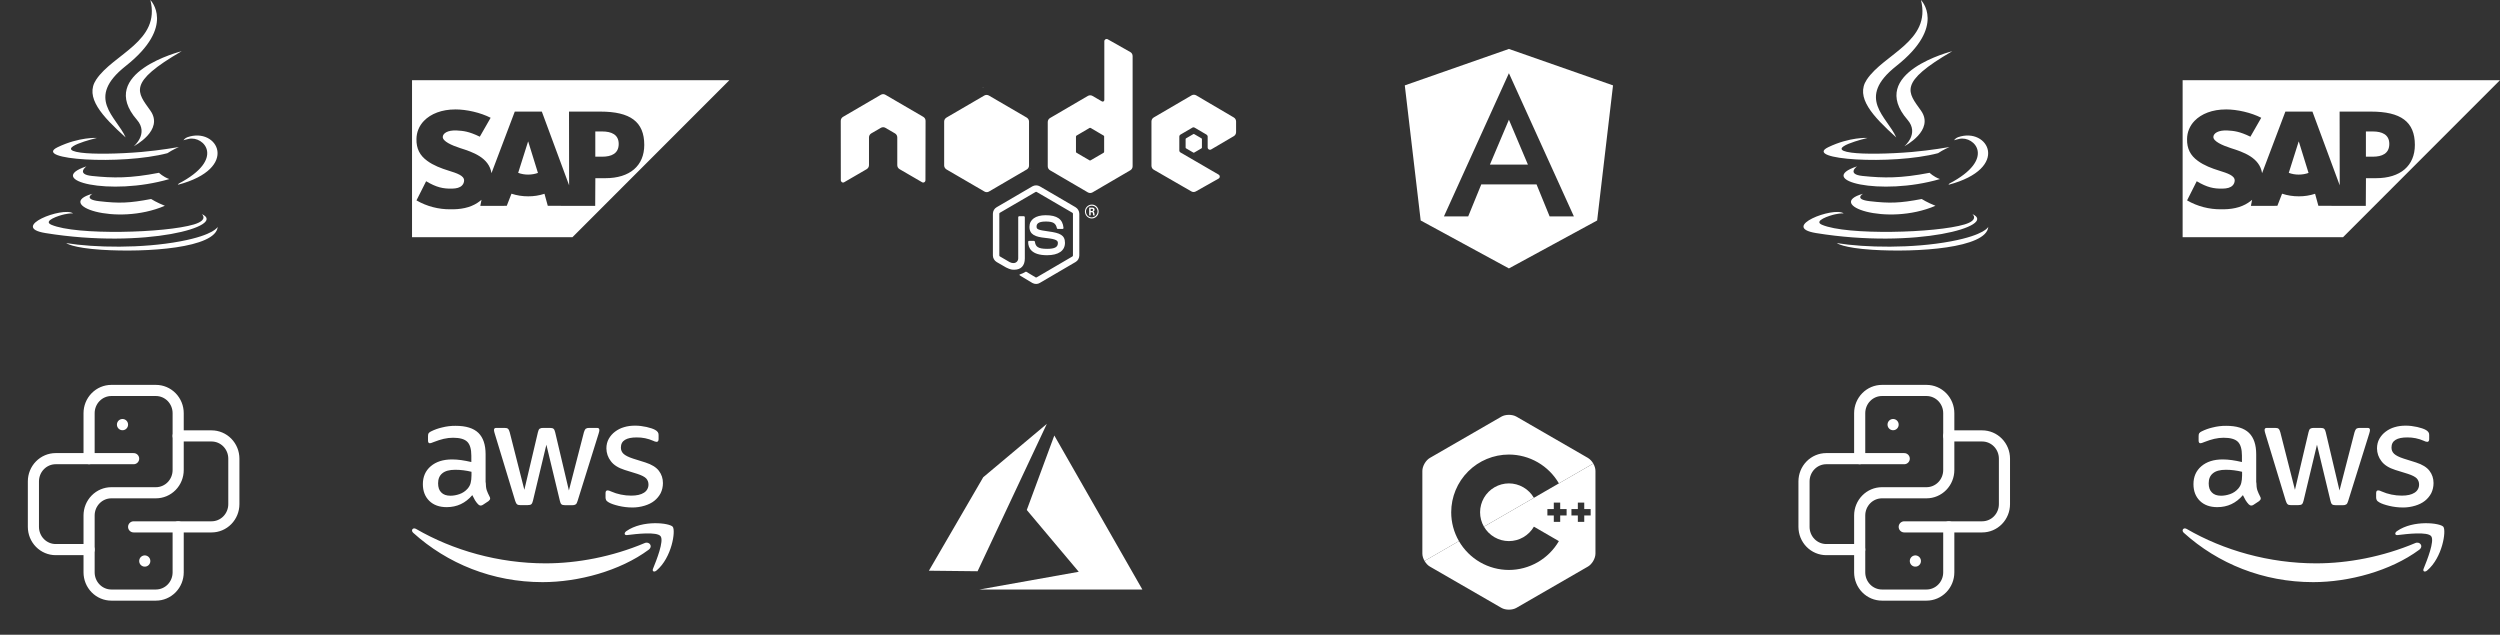
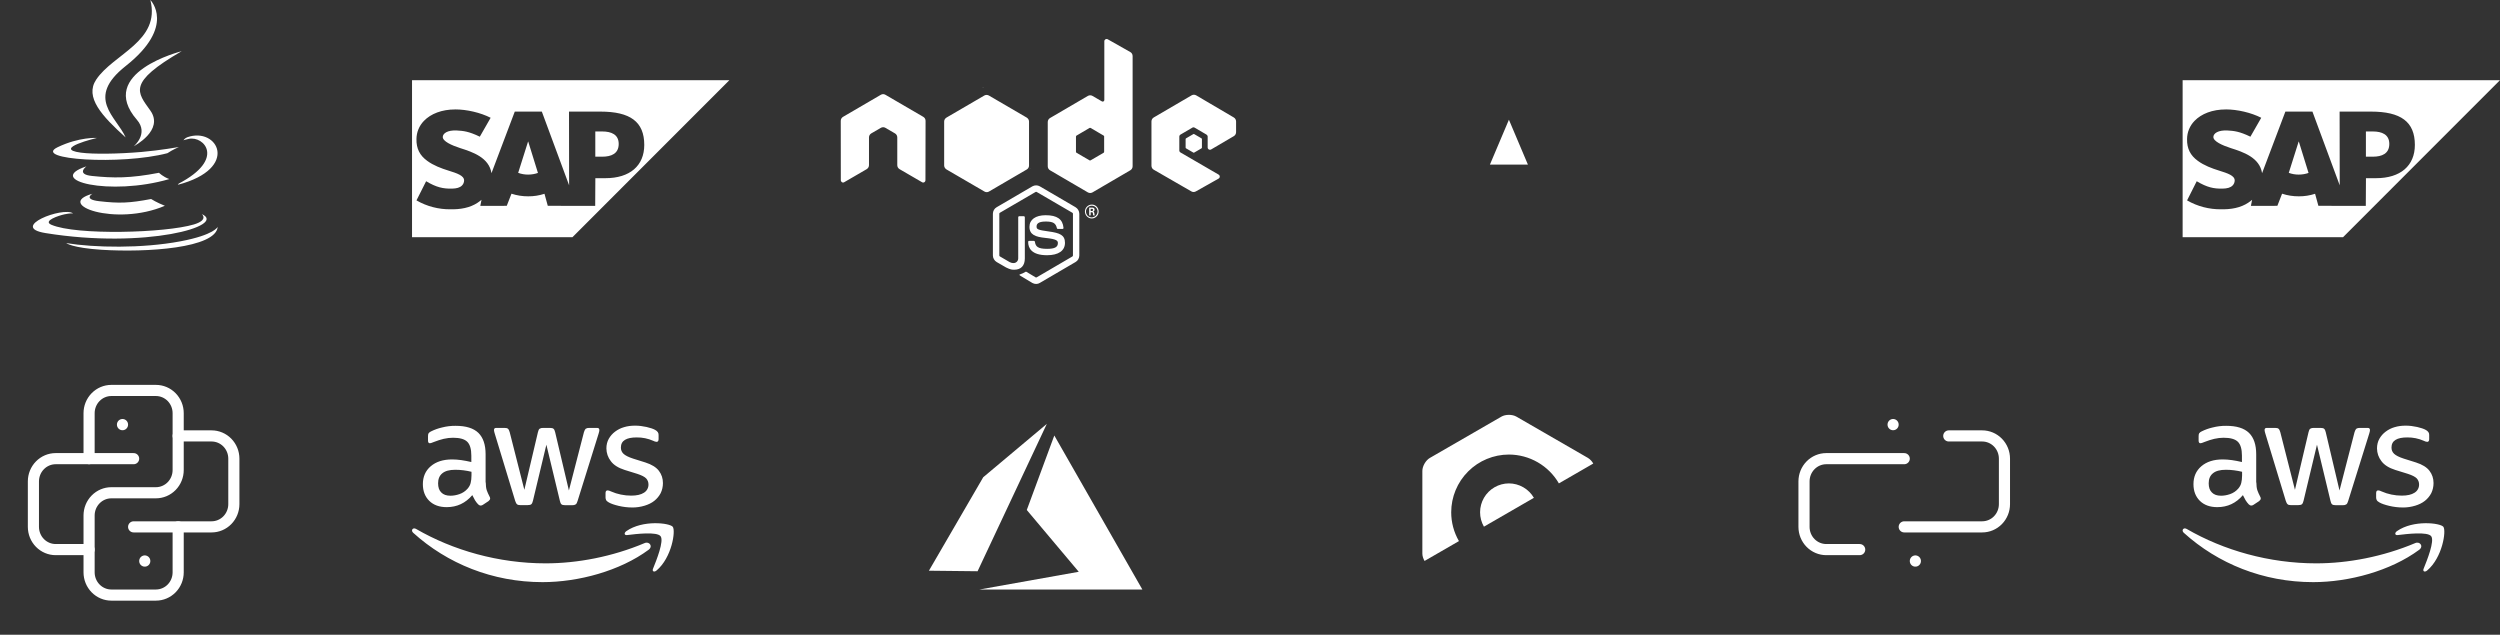
<svg xmlns="http://www.w3.org/2000/svg" width="449" height="114" viewBox="0 0 449 114" fill="none">
  <rect x="0" y="0" width="449" height="114" fill="#333333" stroke="none" />
  <path d="M16.598 34.798C16.598 34.798 14.877 35.8 17.82 36.136C21.386 36.547 23.21 36.489 27.137 35.741C27.137 35.741 28.167 36.394 29.612 36.958C20.801 40.731 9.675 36.731 16.597 34.798H16.598ZM15.52 29.876C15.52 29.876 13.586 31.303 16.531 31.603C20.349 31.998 23.349 32.036 28.557 31.033C28.557 31.033 29.276 31.759 30.412 32.16C19.762 35.272 7.896 32.401 15.521 29.876H15.52ZM24.594 21.52C26.761 24.017 24.022 26.266 24.022 26.266C24.022 26.266 29.53 23.416 27.003 19.858C24.639 16.532 22.822 14.885 32.635 9.193C32.635 9.193 17.232 13.039 24.593 21.521L24.594 21.52ZM36.241 38.446C36.241 38.446 37.516 39.492 34.841 40.306C29.758 41.843 13.682 42.304 9.214 40.364C7.611 39.667 10.62 38.694 11.565 38.496C12.554 38.277 13.118 38.322 13.118 38.322C11.33 37.062 1.575 40.79 8.161 41.858C26.127 44.774 40.905 40.548 36.241 38.446ZM17.425 24.771C17.425 24.771 9.245 26.712 14.524 27.415C16.759 27.714 21.205 27.65 25.351 27.298C28.733 27.011 32.133 26.404 32.133 26.404C32.133 26.404 30.939 26.916 30.074 27.511C21.767 29.693 5.722 28.675 10.343 26.442C14.247 24.559 17.425 24.771 17.425 24.771ZM32.095 32.974C40.532 28.579 36.629 24.367 33.912 24.94C33.244 25.071 32.944 25.197 32.944 25.197C32.944 25.197 33.186 24.808 33.663 24.64C39.053 22.743 43.199 30.227 31.926 33.194C31.926 33.188 32.06 33.078 32.095 32.975V32.974ZM27.004 0C27.004 0 31.679 4.673 22.566 11.864C15.265 17.636 20.903 20.925 22.566 24.683C18.304 20.836 15.176 17.454 17.272 14.304C20.354 9.668 28.887 7.426 27.004 0ZM18.252 44.861C26.353 45.373 38.796 44.568 39.098 40.738C39.098 40.738 38.526 42.188 32.395 43.343C25.481 44.647 16.948 44.492 11.887 43.658C11.887 43.658 12.928 44.515 18.25 44.861H18.252Z" fill="white" />
  <path d="M267.588 29.565H274.414L271.001 21.502L267.588 29.565Z" fill="white" />
-   <path d="M271.001 8.789L252.301 15.335L255.154 39.597L271.001 48.21L286.847 39.597L289.7 15.335L271.001 8.789ZM282.671 38.869H278.313L275.962 33.114H266.039L263.688 38.869H259.33L271.001 13.146L282.671 38.869Z" fill="white" />
  <path d="M74 14.398V42.605H102.806L131 14.398H74ZM81.757 19.65H81.766C83.817 19.65 86.312 20.227 88.12 21.153L86.173 24.55C84.187 23.586 83.195 23.502 82.064 23.436C80.384 23.344 79.54 23.948 79.52 24.596C79.511 25.387 81.116 26.099 82.628 26.591C84.91 27.316 87.823 28.289 88.27 31.101L92.454 20.043H97.313L102.213 33.282L102.194 20.043H107.824C113.188 20.043 115.71 21.86 115.71 26.026C115.71 29.765 113.123 32.002 108.734 32.002H106.925L106.898 36.974L98.382 36.965L97.789 34.804C96.845 35.114 95.858 35.267 94.866 35.26C93.845 35.266 92.83 35.107 91.861 34.788L91.014 36.967L86.264 36.976L86.478 35.88C86.409 35.942 86.337 36.002 86.264 36.058C85.003 37.077 83.398 37.553 81.431 37.589H80.92C78.773 37.614 76.659 37.063 74.798 35.992L76.531 32.551C78.405 33.664 79.586 33.905 81.171 33.878C81.996 33.859 82.589 33.709 82.979 33.31C83.211 33.074 83.344 32.759 83.352 32.428C83.368 31.538 82.089 31.123 80.539 30.638C79.278 30.248 77.839 29.712 76.725 28.885C75.4 27.922 74.759 26.696 74.796 24.972C74.804 23.75 75.287 22.58 76.141 21.707C77.376 20.426 79.362 19.655 81.756 19.655L81.757 19.65ZM106.916 23.611V28.141H108.161C109.801 28.141 111.119 27.592 111.119 25.848C111.119 24.16 109.801 23.611 108.161 23.611H106.916ZM94.835 25.439L93.063 31.041C93.635 31.255 94.242 31.361 94.853 31.356C95.494 31.356 96.098 31.244 96.615 31.058L94.871 25.428L94.835 25.439Z" fill="white" />
  <g clip-path="url(#clip0)">
    <path d="M87.242 86.652C87.242 87.233 87.311 87.7 87.418 88.044C87.54 88.388 87.702 88.764 87.916 89.169C87.989 89.275 88.028 89.4 88.031 89.529C88.031 89.689 87.931 89.843 87.733 90.003L86.746 90.654C86.629 90.743 86.487 90.793 86.34 90.799C86.18 90.799 86.026 90.723 85.873 90.578C85.66 90.353 85.47 90.107 85.308 89.843C85.132 89.546 84.971 89.239 84.826 88.925C83.603 90.363 82.072 91.083 80.229 91.083C78.913 91.083 77.866 90.708 77.1 89.958C76.335 89.2 75.946 88.206 75.946 86.951C75.946 85.628 76.413 84.541 77.369 83.73C78.325 82.92 79.587 82.514 81.201 82.514C81.728 82.514 82.279 82.56 82.854 82.636C83.435 82.713 84.031 82.843 84.651 82.98V81.84C84.651 80.655 84.406 79.82 83.917 79.339C83.419 78.857 82.579 78.619 81.37 78.619C80.827 78.619 80.261 78.681 79.68 78.817C79.107 78.957 78.544 79.136 77.996 79.353C77.813 79.437 77.629 79.499 77.446 79.561C77.366 79.584 77.284 79.6 77.2 79.606C76.979 79.606 76.871 79.446 76.871 79.117V78.352C76.871 78.106 76.902 77.915 76.979 77.808C77.093 77.663 77.244 77.55 77.415 77.479C78.04 77.167 78.7 76.931 79.382 76.776C80.178 76.57 80.998 76.47 81.821 76.478C83.688 76.478 85.042 76.898 85.922 77.748C86.778 78.59 87.214 79.868 87.214 81.589V86.653L87.242 86.652ZM80.9 89.031C81.413 89.031 81.949 88.939 82.507 88.748C83.081 88.553 83.593 88.21 83.99 87.753C84.243 87.455 84.434 87.126 84.526 86.751C84.619 86.377 84.679 85.917 84.679 85.39V84.732C84.206 84.615 83.725 84.526 83.241 84.465C82.754 84.403 82.264 84.372 81.773 84.372C80.724 84.372 79.96 84.579 79.448 84.999C78.928 85.419 78.682 86.017 78.682 86.797C78.682 87.531 78.866 88.075 79.257 88.449C79.631 88.84 80.182 89.031 80.902 89.031H80.9ZM93.454 90.722C93.17 90.722 92.979 90.676 92.857 90.561C92.735 90.469 92.621 90.247 92.528 89.958L88.856 77.871C88.785 77.669 88.738 77.458 88.718 77.244C88.718 76.992 88.84 76.854 89.085 76.854H90.623C90.921 76.854 91.121 76.899 91.227 77.006C91.358 77.099 91.449 77.321 91.541 77.619L94.173 87.969L96.613 77.619C96.689 77.305 96.782 77.099 96.904 77.006C97.092 76.891 97.311 76.838 97.531 76.854H98.778C99.076 76.854 99.283 76.899 99.405 77.006C99.527 77.099 99.641 77.321 99.703 77.619L102.174 88.091L104.875 77.619C104.974 77.305 105.082 77.099 105.189 77.006C105.372 76.891 105.586 76.838 105.801 76.854H107.255C107.508 76.854 107.646 76.975 107.646 77.244C107.646 77.321 107.631 77.397 107.615 77.497C107.59 77.63 107.554 77.76 107.508 77.888L103.736 89.967C103.644 90.281 103.538 90.487 103.407 90.579C103.233 90.694 103.026 90.747 102.818 90.732H101.471C101.173 90.732 100.974 90.686 100.844 90.579C100.722 90.472 100.615 90.265 100.554 89.952L98.129 79.869L95.718 89.936C95.642 90.25 95.549 90.456 95.42 90.563C95.298 90.67 95.076 90.716 94.793 90.716L93.454 90.722ZM113.534 91.143C112.724 91.143 111.913 91.043 111.133 90.86C110.353 90.676 109.741 90.469 109.335 90.233C109.083 90.094 108.915 89.942 108.853 89.796C108.79 89.659 108.756 89.511 108.754 89.36V88.564C108.754 88.235 108.884 88.075 109.113 88.075C109.206 88.075 109.304 88.09 109.397 88.12C109.489 88.159 109.633 88.22 109.788 88.281C110.324 88.517 110.896 88.701 111.509 88.824C112.136 88.955 112.741 89.015 113.368 89.015C114.355 89.015 115.121 88.839 115.648 88.495C116.168 88.181 116.482 87.615 116.466 87.011C116.472 86.606 116.322 86.214 116.046 85.917C115.762 85.626 115.228 85.359 114.463 85.106L112.198 84.403C111.058 84.043 110.209 83.516 109.696 82.812C109.192 82.162 108.915 81.364 108.909 80.54C108.909 79.882 109.055 79.308 109.338 78.804C109.622 78.306 109.996 77.871 110.463 77.526C110.948 77.157 111.498 76.882 112.085 76.716C112.712 76.525 113.37 76.448 114.059 76.448C114.402 76.448 114.762 76.463 115.107 76.51C115.467 76.555 115.796 76.617 116.125 76.686C116.431 76.763 116.729 76.839 117.012 76.931C117.296 77.024 117.518 77.122 117.67 77.215C117.853 77.308 118.013 77.442 118.137 77.606C118.242 77.758 118.293 77.941 118.283 78.126V78.86C118.283 79.189 118.152 79.358 117.923 79.358C117.714 79.337 117.511 79.274 117.327 79.174C116.383 78.755 115.36 78.546 114.327 78.562C113.433 78.562 112.728 78.7 112.246 78.998C111.757 79.296 111.512 79.747 111.512 80.39C111.512 80.827 111.665 81.201 111.979 81.499C112.293 81.797 112.873 82.096 113.7 82.364L115.918 83.061C117.043 83.42 117.861 83.926 118.343 84.567C118.825 85.202 119.063 85.936 119.063 86.756C119.063 87.421 118.917 88.034 118.657 88.568C118.376 89.101 117.988 89.57 117.518 89.946C117.028 90.337 116.454 90.611 115.782 90.819C115.055 91.04 114.3 91.151 113.54 91.147L113.534 91.143ZM116.494 98.738C111.346 102.541 103.879 104.551 97.453 104.551C88.45 104.551 80.333 101.223 74.206 95.686C73.724 95.25 74.16 94.653 74.742 95.004C81.366 98.845 89.544 101.178 97.996 101.178C103.703 101.178 109.968 99.984 115.743 97.551C116.6 97.153 117.334 98.109 116.492 98.737L116.494 98.738ZM118.637 96.298C117.979 95.457 114.283 95.893 112.616 96.1C112.118 96.162 112.035 95.718 112.494 95.389C115.432 93.332 120.258 93.921 120.825 94.609C121.383 95.32 120.665 100.148 117.919 102.458C117.498 102.818 117.084 102.635 117.275 102.16C117.902 100.615 119.295 97.134 118.637 96.3V96.298Z" fill="white" />
  </g>
  <path d="M188.012 76.127L175.573 102.596L166.833 102.5L176.589 85.71L188.012 76.127ZM189.354 78.216L205.166 105.874H175.918L193.743 102.692L184.409 91.594L189.354 78.216Z" fill="white" />
  <path d="M186.09 51C185.857 51 185.624 50.933 185.413 50.82L183.283 49.541C182.961 49.361 183.116 49.294 183.227 49.26C183.649 49.114 183.738 49.081 184.193 48.811C184.237 48.789 184.303 48.8 184.348 48.822L185.99 49.81C186.045 49.844 186.134 49.844 186.189 49.81L192.602 46.061C192.657 46.027 192.701 45.96 192.701 45.881V38.394C192.701 38.316 192.668 38.248 192.602 38.215L186.189 34.477C186.134 34.443 186.056 34.443 185.99 34.477L179.577 38.215C179.511 38.248 179.478 38.327 179.478 38.394V45.881C179.478 45.949 179.522 46.016 179.577 46.05L181.33 47.071C182.284 47.554 182.872 46.981 182.872 46.42V39.023C182.872 38.922 182.95 38.832 183.061 38.832H183.871C183.971 38.832 184.059 38.911 184.059 39.023V46.42C184.059 47.711 183.372 48.441 182.162 48.441C181.796 48.441 181.497 48.441 180.687 48.037L179.001 47.06C178.59 46.813 178.324 46.364 178.324 45.881V38.394C178.324 37.912 178.579 37.452 179.001 37.216L185.413 33.467C185.823 33.231 186.356 33.231 186.755 33.467L193.167 37.216C193.578 37.463 193.844 37.912 193.844 38.394V45.881C193.844 46.364 193.589 46.824 193.167 47.06L186.755 50.809C186.567 50.933 186.334 51 186.09 51ZM191.27 43.614C191.27 42.211 190.338 41.84 188.364 41.571C186.367 41.302 186.167 41.167 186.167 40.696C186.167 40.303 186.334 39.786 187.809 39.786C189.129 39.786 189.617 40.078 189.817 40.976C189.839 41.066 189.906 41.122 189.995 41.122H190.827C190.882 41.122 190.926 41.1 190.96 41.066C190.993 41.021 191.015 40.976 191.004 40.92C190.871 39.371 189.861 38.653 187.809 38.653C185.979 38.653 184.891 39.438 184.891 40.74C184.891 42.166 185.979 42.548 187.731 42.727C189.828 42.941 189.995 43.244 189.995 43.659C189.995 44.389 189.418 44.692 188.064 44.692C186.367 44.692 185.99 44.265 185.868 43.412C185.857 43.322 185.779 43.255 185.679 43.255H184.847C184.747 43.255 184.658 43.333 184.658 43.446C184.658 44.535 185.246 45.837 188.053 45.837C190.105 45.837 191.27 45.028 191.27 43.614ZM197.316 37.99C197.316 38.675 196.762 39.236 196.085 39.236C195.408 39.236 194.854 38.675 194.854 37.99C194.854 37.283 195.43 36.744 196.085 36.744C196.751 36.733 197.316 37.283 197.316 37.99ZM197.117 37.99C197.117 37.407 196.651 36.946 196.074 36.946C195.508 36.946 195.042 37.407 195.042 37.99C195.042 38.574 195.508 39.045 196.074 39.045C196.651 39.034 197.117 38.563 197.117 37.99ZM196.618 38.686H196.329C196.318 38.619 196.274 38.26 196.274 38.248C196.251 38.17 196.229 38.125 196.129 38.125H195.885V38.686H195.619V37.283H196.096C196.263 37.283 196.584 37.283 196.584 37.654C196.584 37.912 196.418 37.968 196.318 38.002C196.507 38.013 196.518 38.136 196.551 38.316C196.562 38.428 196.584 38.619 196.618 38.686ZM196.307 37.699C196.307 37.508 196.174 37.508 196.107 37.508H195.885V37.901H196.096C196.274 37.901 196.307 37.777 196.307 37.699ZM166.232 21.703C166.232 21.4 166.076 21.131 165.821 20.985L159.021 17.022C158.91 16.955 158.777 16.921 158.644 16.91H158.577C158.444 16.91 158.322 16.955 158.2 17.022L151.41 20.985C151.155 21.131 151 21.411 151 21.703L151.011 32.367C151.011 32.513 151.089 32.647 151.211 32.726C151.333 32.804 151.488 32.804 151.621 32.726L155.659 30.38C155.915 30.223 156.07 29.953 156.07 29.662V24.678C156.07 24.386 156.225 24.105 156.48 23.959L158.2 22.96C158.333 22.882 158.466 22.848 158.61 22.848C158.755 22.848 158.899 22.882 159.021 22.96L160.74 23.959C160.995 24.105 161.151 24.386 161.151 24.678V29.662C161.151 29.953 161.306 30.234 161.561 30.38L165.599 32.726C165.721 32.804 165.888 32.804 166.01 32.726C166.132 32.658 166.21 32.513 166.21 32.367L166.232 21.703ZM203.418 10.063V29.863C203.418 30.155 203.263 30.436 203.007 30.582L196.207 34.556C195.952 34.701 195.641 34.701 195.386 34.556L188.586 30.582C188.33 30.436 188.175 30.155 188.175 29.863V21.916C188.175 21.624 188.33 21.344 188.586 21.198L195.386 17.224C195.641 17.078 195.952 17.078 196.207 17.224L197.904 18.212C198.093 18.324 198.337 18.178 198.337 17.965V7.414C198.337 7.099 198.67 6.897 198.947 7.054L202.996 9.344C203.252 9.479 203.418 9.76 203.418 10.063ZM198.315 24.532C198.315 24.453 198.27 24.386 198.215 24.352L195.885 22.983C195.819 22.949 195.741 22.949 195.675 22.983L193.345 24.352C193.278 24.386 193.245 24.453 193.245 24.532V27.259C193.245 27.338 193.289 27.405 193.345 27.439L195.675 28.797C195.741 28.831 195.819 28.831 195.874 28.797L198.204 27.439C198.27 27.405 198.304 27.338 198.304 27.259V24.532H198.315ZM221.59 24.453C221.845 24.307 222 24.027 222 23.735V21.815C222 21.523 221.845 21.243 221.59 21.097L214.833 17.123C214.578 16.977 214.268 16.977 214.013 17.123L207.212 21.097C206.957 21.243 206.802 21.523 206.802 21.815V29.762C206.802 30.066 206.957 30.335 207.212 30.481L213.968 34.376C214.212 34.522 214.523 34.522 214.778 34.376L218.86 32.075C219.138 31.918 219.138 31.514 218.86 31.356L212.016 27.383C211.882 27.304 211.805 27.169 211.805 27.024V24.532C211.805 24.386 211.882 24.251 212.016 24.172L214.146 22.927C214.268 22.848 214.434 22.848 214.556 22.927L216.686 24.172C216.808 24.251 216.897 24.386 216.897 24.532V26.485C216.897 26.799 217.241 27.001 217.518 26.844L221.59 24.453ZM213.014 24.846C212.97 24.88 212.936 24.924 212.936 24.981V26.507C212.936 26.563 212.97 26.619 213.014 26.642L214.323 27.405C214.367 27.439 214.434 27.439 214.478 27.405L215.787 26.642C215.832 26.608 215.865 26.563 215.865 26.507V24.981C215.865 24.924 215.832 24.868 215.787 24.846L214.478 24.083C214.434 24.049 214.367 24.049 214.323 24.083L213.014 24.846ZM184.814 29.729V21.826C184.814 21.535 184.636 21.254 184.381 21.108L177.603 17.157C177.37 17.022 177.048 17 176.782 17.157L170.004 21.108C169.748 21.254 169.571 21.523 169.571 21.826V29.729C169.571 30.043 169.782 30.312 170.015 30.447L176.804 34.398C177.07 34.556 177.381 34.544 177.625 34.398L184.392 30.447C184.592 30.335 184.736 30.144 184.792 29.92C184.803 29.863 184.814 29.796 184.814 29.729ZM176.571 15.709L176.482 15.765H176.604L176.571 15.709ZM185.025 30.324L184.98 30.245V30.346L185.025 30.324Z" fill="white" />
  <path d="M24 82.375H10C8.939 82.375 7.922 82.805 7.172 83.571C6.421 84.337 6 85.375 6 86.458V94.625C6 95.708 6.421 96.747 7.172 97.512C7.922 98.278 8.939 98.708 10 98.708H16" stroke="white" stroke-width="2" stroke-linecap="round" stroke-linejoin="round" />
  <path d="M24 94.625H38C39.061 94.625 40.078 94.195 40.828 93.429C41.579 92.664 42 91.625 42 90.542V82.375C42 81.292 41.579 80.254 40.828 79.488C40.078 78.722 39.061 78.292 38 78.292H32" stroke="white" stroke-width="2" stroke-linecap="round" stroke-linejoin="round" />
  <path d="M16 82.375V74.208C16 73.125 16.421 72.087 17.172 71.321C17.922 70.555 18.939 70.125 20 70.125H28C29.061 70.125 30.078 70.555 30.828 71.321C31.579 72.087 32 73.125 32 74.208V84.417C32 85.5 31.579 86.538 30.828 87.304C30.078 88.07 29.061 88.5 28 88.5H20C18.939 88.5 17.922 88.93 17.172 89.696C16.421 90.462 16 91.5 16 92.583V102.792C16 103.875 16.421 104.913 17.172 105.679C17.922 106.445 18.939 106.875 20 106.875H28C29.061 106.875 30.078 106.445 30.828 105.679C31.579 104.913 32 103.875 32 102.792V94.625" stroke="white" stroke-width="2" stroke-linecap="round" stroke-linejoin="round" />
  <path d="M22 76.25V76.27" stroke="white" stroke-width="2" stroke-linecap="round" stroke-linejoin="round" />
  <path d="M26 100.75V100.77" stroke="white" stroke-width="2" stroke-linecap="round" stroke-linejoin="round" />
-   <path d="M334.598 34.798C334.598 34.798 332.877 35.8 335.82 36.136C339.386 36.547 341.21 36.489 345.137 35.741C345.137 35.741 346.167 36.394 347.612 36.958C338.801 40.731 327.675 36.731 334.597 34.798H334.598ZM333.52 29.876C333.52 29.876 331.586 31.303 334.531 31.603C338.349 31.998 341.35 32.036 346.557 31.033C346.557 31.033 347.275 31.759 348.412 32.16C337.762 35.272 325.896 32.401 333.521 29.876H333.52ZM342.594 21.52C344.761 24.017 342.022 26.266 342.022 26.266C342.022 26.266 347.53 23.416 345.003 19.858C342.639 16.532 340.822 14.885 350.635 9.193C350.635 9.193 335.232 13.039 342.593 21.521L342.594 21.52ZM354.241 38.446C354.241 38.446 355.516 39.492 352.841 40.306C347.758 41.843 331.682 42.304 327.214 40.364C325.611 39.667 328.62 38.694 329.565 38.496C330.554 38.277 331.118 38.322 331.118 38.322C329.33 37.062 319.575 40.79 326.161 41.858C344.127 44.774 358.905 40.548 354.241 38.446ZM335.425 24.771C335.425 24.771 327.245 26.712 332.524 27.415C334.758 27.714 339.205 27.65 343.351 27.298C346.733 27.011 350.133 26.404 350.133 26.404C350.133 26.404 348.939 26.916 348.074 27.511C339.768 29.693 323.722 28.675 328.343 26.442C332.247 24.559 335.425 24.771 335.425 24.771ZM350.095 32.974C358.533 28.579 354.629 24.367 351.912 24.94C351.244 25.071 350.944 25.197 350.944 25.197C350.944 25.197 351.186 24.808 351.663 24.64C357.053 22.743 361.199 30.227 349.926 33.194C349.926 33.188 350.06 33.078 350.095 32.975V32.974ZM345.004 0C345.004 0 349.679 4.673 340.566 11.864C333.265 17.636 338.903 20.925 340.566 24.683C336.304 20.836 333.176 17.454 335.272 14.304C338.354 9.668 346.887 7.426 345.004 0ZM336.252 44.861C344.353 45.373 356.796 44.568 357.098 40.738C357.098 40.738 356.526 42.188 350.395 43.343C343.481 44.647 334.948 44.492 329.887 43.658C329.887 43.658 330.928 44.515 336.25 44.861H336.252Z" fill="white" />
  <path d="M392 14.398V42.605H420.806L449 14.398H392ZM399.757 19.65H399.766C401.816 19.65 404.312 20.227 406.12 21.153L404.173 24.55C402.187 23.586 401.195 23.502 400.064 23.436C398.384 23.344 397.54 23.948 397.52 24.596C397.511 25.387 399.116 26.099 400.628 26.591C402.91 27.316 405.822 28.289 406.27 31.101L410.454 20.043H415.313L420.213 33.282L420.194 20.043H425.824C431.188 20.043 433.71 21.86 433.71 26.026C433.71 29.765 431.123 32.002 426.734 32.002H424.925L424.898 36.974L416.382 36.965L415.789 34.804C414.845 35.114 413.858 35.267 412.866 35.26C411.845 35.266 410.83 35.107 409.861 34.788L409.014 36.967L404.264 36.976L404.478 35.88C404.409 35.942 404.337 36.002 404.264 36.058C403.003 37.077 401.398 37.553 399.431 37.589H398.92C396.773 37.614 394.659 37.063 392.798 35.992L394.531 32.551C396.405 33.664 397.586 33.905 399.171 33.878C399.996 33.859 400.589 33.709 400.979 33.31C401.211 33.074 401.344 32.759 401.352 32.428C401.368 31.538 400.089 31.123 398.539 30.638C397.278 30.248 395.839 29.712 394.725 28.885C393.4 27.922 392.759 26.696 392.796 24.972C392.804 23.75 393.286 22.58 394.141 21.707C395.375 20.426 397.362 19.655 399.756 19.655L399.757 19.65ZM424.916 23.611V28.141H426.161C427.801 28.141 429.119 27.592 429.119 25.848C429.119 24.16 427.801 23.611 426.161 23.611H424.916ZM412.835 25.439L411.063 31.041C411.635 31.255 412.242 31.361 412.853 31.356C413.494 31.356 414.098 31.244 414.615 31.058L412.871 25.428L412.835 25.439Z" fill="white" />
  <g clip-path="url(#clip1)">
    <path d="M405.242 86.652C405.242 87.233 405.311 87.7 405.418 88.044C405.54 88.388 405.702 88.764 405.916 89.169C405.989 89.275 406.028 89.4 406.031 89.529C406.031 89.689 405.931 89.843 405.733 90.003L404.746 90.654C404.629 90.743 404.487 90.793 404.34 90.799C404.18 90.799 404.026 90.723 403.873 90.578C403.66 90.353 403.47 90.107 403.308 89.843C403.132 89.546 402.971 89.239 402.826 88.925C401.603 90.363 400.072 91.083 398.229 91.083C396.913 91.083 395.866 90.708 395.101 89.958C394.335 89.2 393.946 88.206 393.946 86.951C393.946 85.628 394.413 84.541 395.369 83.73C396.325 82.92 397.587 82.514 399.201 82.514C399.729 82.514 400.279 82.56 400.854 82.636C401.435 82.713 402.032 82.843 402.651 82.98V81.84C402.651 80.655 402.406 79.82 401.917 79.339C401.419 78.857 400.579 78.619 399.37 78.619C398.827 78.619 398.261 78.681 397.68 78.817C397.107 78.957 396.544 79.136 395.996 79.353C395.813 79.437 395.629 79.499 395.446 79.561C395.366 79.584 395.284 79.6 395.2 79.606C394.979 79.606 394.871 79.446 394.871 79.117V78.352C394.871 78.106 394.902 77.915 394.979 77.808C395.093 77.663 395.244 77.55 395.415 77.479C396.04 77.167 396.7 76.931 397.381 76.776C398.178 76.57 398.998 76.47 399.821 76.478C401.688 76.478 403.042 76.898 403.922 77.748C404.778 78.59 405.214 79.868 405.214 81.589V86.653L405.242 86.652ZM398.9 89.031C399.413 89.031 399.949 88.939 400.507 88.748C401.081 88.553 401.593 88.21 401.99 87.753C402.243 87.455 402.434 87.126 402.527 86.751C402.619 86.377 402.679 85.917 402.679 85.39V84.732C402.205 84.615 401.725 84.526 401.241 84.465C400.754 84.403 400.264 84.372 399.773 84.372C398.724 84.372 397.96 84.579 397.448 84.999C396.928 85.419 396.682 86.017 396.682 86.797C396.682 87.531 396.866 88.075 397.257 88.449C397.631 88.84 398.182 89.031 398.902 89.031H398.9ZM411.454 90.722C411.17 90.722 410.979 90.676 410.857 90.561C410.735 90.469 410.621 90.247 410.528 89.958L406.856 77.871C406.785 77.669 406.738 77.458 406.718 77.244C406.718 76.992 406.84 76.854 407.086 76.854H408.623C408.921 76.854 409.121 76.899 409.227 77.006C409.358 77.099 409.449 77.321 409.541 77.619L412.173 87.969L414.613 77.619C414.689 77.305 414.782 77.099 414.904 77.006C415.092 76.891 415.311 76.838 415.531 76.854H416.778C417.076 76.854 417.283 76.899 417.405 77.006C417.527 77.099 417.641 77.321 417.703 77.619L420.174 88.091L422.875 77.619C422.974 77.305 423.082 77.099 423.189 77.006C423.372 76.891 423.586 76.838 423.801 76.854H425.255C425.508 76.854 425.646 76.975 425.646 77.244C425.646 77.321 425.631 77.397 425.615 77.497C425.59 77.63 425.554 77.76 425.508 77.888L421.736 89.967C421.644 90.281 421.538 90.487 421.407 90.579C421.233 90.694 421.026 90.747 420.818 90.732H419.471C419.173 90.732 418.974 90.686 418.844 90.579C418.722 90.472 418.615 90.265 418.554 89.952L416.129 79.869L413.718 89.936C413.642 90.25 413.549 90.456 413.42 90.563C413.298 90.67 413.077 90.716 412.793 90.716L411.454 90.722ZM431.534 91.143C430.724 91.143 429.913 91.043 429.133 90.86C428.353 90.676 427.741 90.469 427.335 90.233C427.083 90.094 426.915 89.942 426.853 89.796C426.79 89.659 426.756 89.511 426.754 89.36V88.564C426.754 88.235 426.884 88.075 427.113 88.075C427.206 88.075 427.304 88.09 427.397 88.12C427.489 88.159 427.633 88.22 427.788 88.281C428.324 88.517 428.896 88.701 429.509 88.824C430.136 88.955 430.741 89.015 431.368 89.015C432.355 89.015 433.121 88.839 433.648 88.495C434.168 88.181 434.482 87.615 434.466 87.011C434.472 86.606 434.322 86.214 434.046 85.917C433.762 85.626 433.228 85.359 432.463 85.106L430.198 84.403C429.058 84.043 428.209 83.516 427.696 82.812C427.192 82.162 426.915 81.364 426.909 80.54C426.909 79.882 427.055 79.308 427.338 78.804C427.622 78.306 427.996 77.871 428.463 77.526C428.948 77.157 429.498 76.882 430.085 76.716C430.712 76.525 431.37 76.448 432.059 76.448C432.402 76.448 432.762 76.463 433.107 76.51C433.467 76.555 433.796 76.617 434.125 76.686C434.431 76.763 434.729 76.839 435.012 76.931C435.296 77.024 435.518 77.122 435.67 77.215C435.853 77.308 436.013 77.442 436.137 77.606C436.242 77.758 436.293 77.941 436.283 78.126V78.86C436.283 79.189 436.152 79.358 435.923 79.358C435.714 79.337 435.511 79.274 435.327 79.174C434.383 78.755 433.36 78.546 432.327 78.562C431.433 78.562 430.728 78.7 430.246 78.998C429.757 79.296 429.512 79.747 429.512 80.39C429.512 80.827 429.665 81.201 429.979 81.499C430.293 81.797 430.873 82.096 431.7 82.364L433.918 83.061C435.043 83.42 435.861 83.926 436.343 84.567C436.825 85.202 437.063 85.936 437.063 86.756C437.063 87.421 436.917 88.034 436.657 88.568C436.376 89.101 435.988 89.57 435.518 89.946C435.028 90.337 434.454 90.611 433.782 90.819C433.055 91.04 432.3 91.151 431.54 91.147L431.534 91.143ZM434.494 98.738C429.346 102.541 421.879 104.551 415.453 104.551C406.45 104.551 398.333 101.223 392.206 95.686C391.724 95.25 392.16 94.653 392.742 95.004C399.366 98.845 407.544 101.178 415.996 101.178C421.703 101.178 427.968 99.984 433.743 97.551C434.6 97.153 435.334 98.109 434.492 98.737L434.494 98.738ZM436.637 96.298C435.979 95.457 432.283 95.893 430.616 96.1C430.118 96.162 430.035 95.718 430.494 95.389C433.432 93.332 438.258 93.921 438.825 94.609C439.383 95.32 438.665 100.148 435.919 102.458C435.498 102.818 435.084 102.635 435.275 102.16C435.902 100.615 437.295 97.134 436.637 96.3V96.298Z" fill="white" />
  </g>
  <path d="M342 82.375H328C326.939 82.375 325.922 82.805 325.172 83.571C324.421 84.337 324 85.375 324 86.458V94.625C324 95.708 324.421 96.747 325.172 97.512C325.922 98.278 326.939 98.708 328 98.708H334" stroke="white" stroke-width="2" stroke-linecap="round" stroke-linejoin="round" />
  <path d="M342 94.625H356C357.061 94.625 358.078 94.195 358.828 93.429C359.579 92.664 360 91.625 360 90.542V82.375C360 81.292 359.579 80.254 358.828 79.488C358.078 78.722 357.061 78.292 356 78.292H350" stroke="white" stroke-width="2" stroke-linecap="round" stroke-linejoin="round" />
-   <path d="M334 82.375V74.208C334 73.125 334.421 72.087 335.172 71.321C335.922 70.555 336.939 70.125 338 70.125H346C347.061 70.125 348.078 70.555 348.828 71.321C349.579 72.087 350 73.125 350 74.208V84.417C350 85.5 349.579 86.538 348.828 87.304C348.078 88.07 347.061 88.5 346 88.5H338C336.939 88.5 335.922 88.93 335.172 89.696C334.421 90.462 334 91.5 334 92.583V102.792C334 103.875 334.421 104.913 335.172 105.679C335.922 106.445 336.939 106.875 338 106.875H346C347.061 106.875 348.078 106.445 348.828 105.679C349.579 104.913 350 103.875 350 102.792V94.625" stroke="white" stroke-width="2" stroke-linecap="round" stroke-linejoin="round" />
  <path d="M340 76.25V76.27" stroke="white" stroke-width="2" stroke-linecap="round" stroke-linejoin="round" />
  <path d="M344 100.75V100.77" stroke="white" stroke-width="2" stroke-linecap="round" stroke-linejoin="round" />
  <path d="M260.637 92C260.64 89.252 261.732 86.618 263.675 84.675C265.618 82.732 268.253 81.639 271 81.637C272.818 81.64 274.604 82.121 276.179 83.029C277.753 83.938 279.063 85.243 279.976 86.815L277.353 88.332L286.15 83.254C285.924 82.843 285.597 82.497 285.2 82.247L272.346 74.827C271.604 74.399 270.393 74.399 269.653 74.827L256.799 82.247C256.061 82.674 255.455 83.724 255.455 84.58V99.42C255.455 99.849 255.606 100.325 255.851 100.747L262.026 97.18C261.114 95.607 260.634 93.819 260.637 92Z" fill="white" />
  <path d="M275.487 89.408C275.031 88.622 274.377 87.969 273.589 87.515C272.802 87.06 271.909 86.82 271 86.818C270.091 86.82 269.199 87.061 268.412 87.516C267.626 87.971 266.973 88.625 266.518 89.412C266.064 90.199 265.824 91.091 265.823 92C265.822 92.909 266.06 93.802 266.513 94.59L271 92L275.487 89.408Z" fill="white" />
-   <path d="M286.15 83.253L277.319 88.351L275.489 89.409L275.487 89.408L271 91.999L266.515 94.589C266.97 95.377 267.624 96.03 268.411 96.485C269.198 96.94 270.091 97.18 271 97.181C271.91 97.18 272.803 96.94 273.591 96.485C274.378 96.03 275.033 95.376 275.489 94.589L279.974 97.185C279.061 98.757 277.752 100.062 276.177 100.971C274.602 101.88 272.817 102.36 270.998 102.363C269.179 102.362 267.393 101.882 265.817 100.973C264.242 100.063 262.934 98.755 262.024 97.179L255.849 100.746C256.094 101.169 256.43 101.539 256.799 101.752L269.653 109.172C270.393 109.601 271.604 109.601 272.346 109.172L285.2 101.752C285.569 101.539 285.905 101.169 286.15 100.746C286.395 100.324 286.545 99.848 286.545 99.419V84.579C286.545 84.151 286.395 83.675 286.15 83.253ZM281.364 92.575H280.212V93.727H279.062V92.575H277.911V91.424H279.062V90.272H280.212V91.424H281.364V92.575ZM285.683 92.575H284.531V93.727H283.38V92.575H282.23V91.424H283.38V90.272H284.531V91.424H285.683V92.575Z" fill="white" />
  <defs>
    <clipPath id="clip0">
      <rect width="47" height="47" fill="white" transform="translate(74 67)" />
    </clipPath>
    <clipPath id="clip1">
      <rect width="47" height="47" fill="white" transform="translate(392 67)" />
    </clipPath>
  </defs>
</svg>